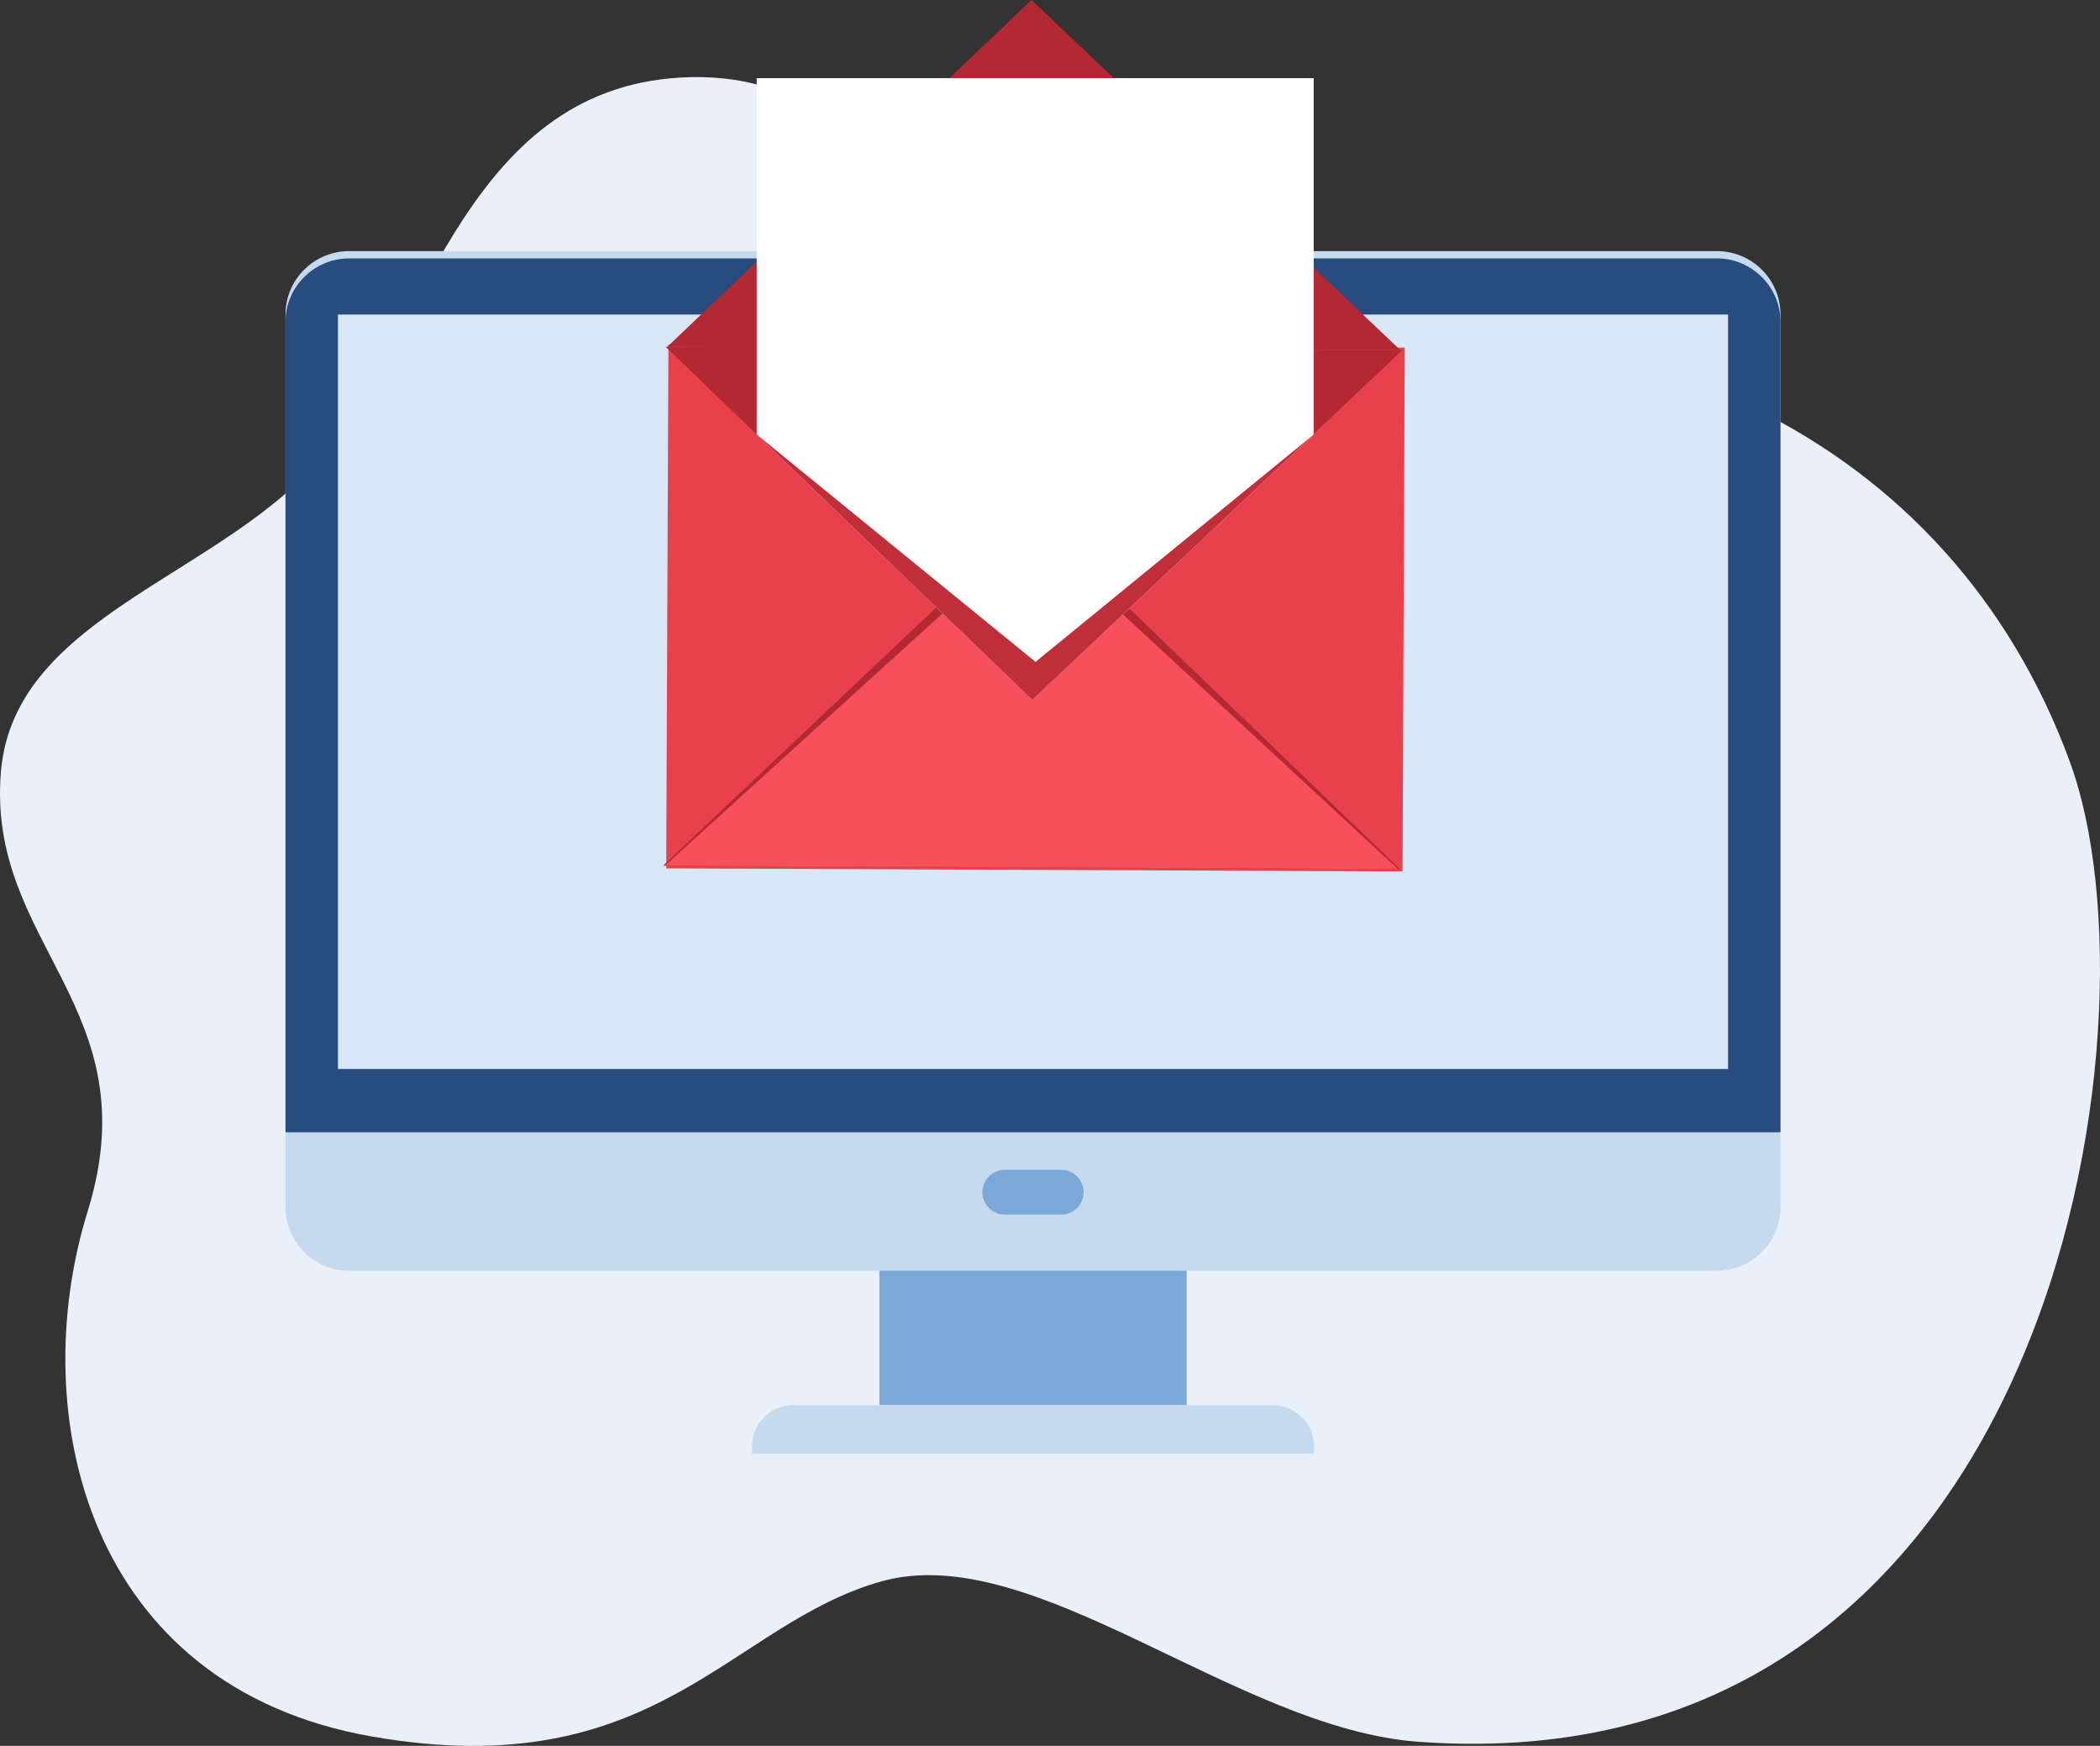
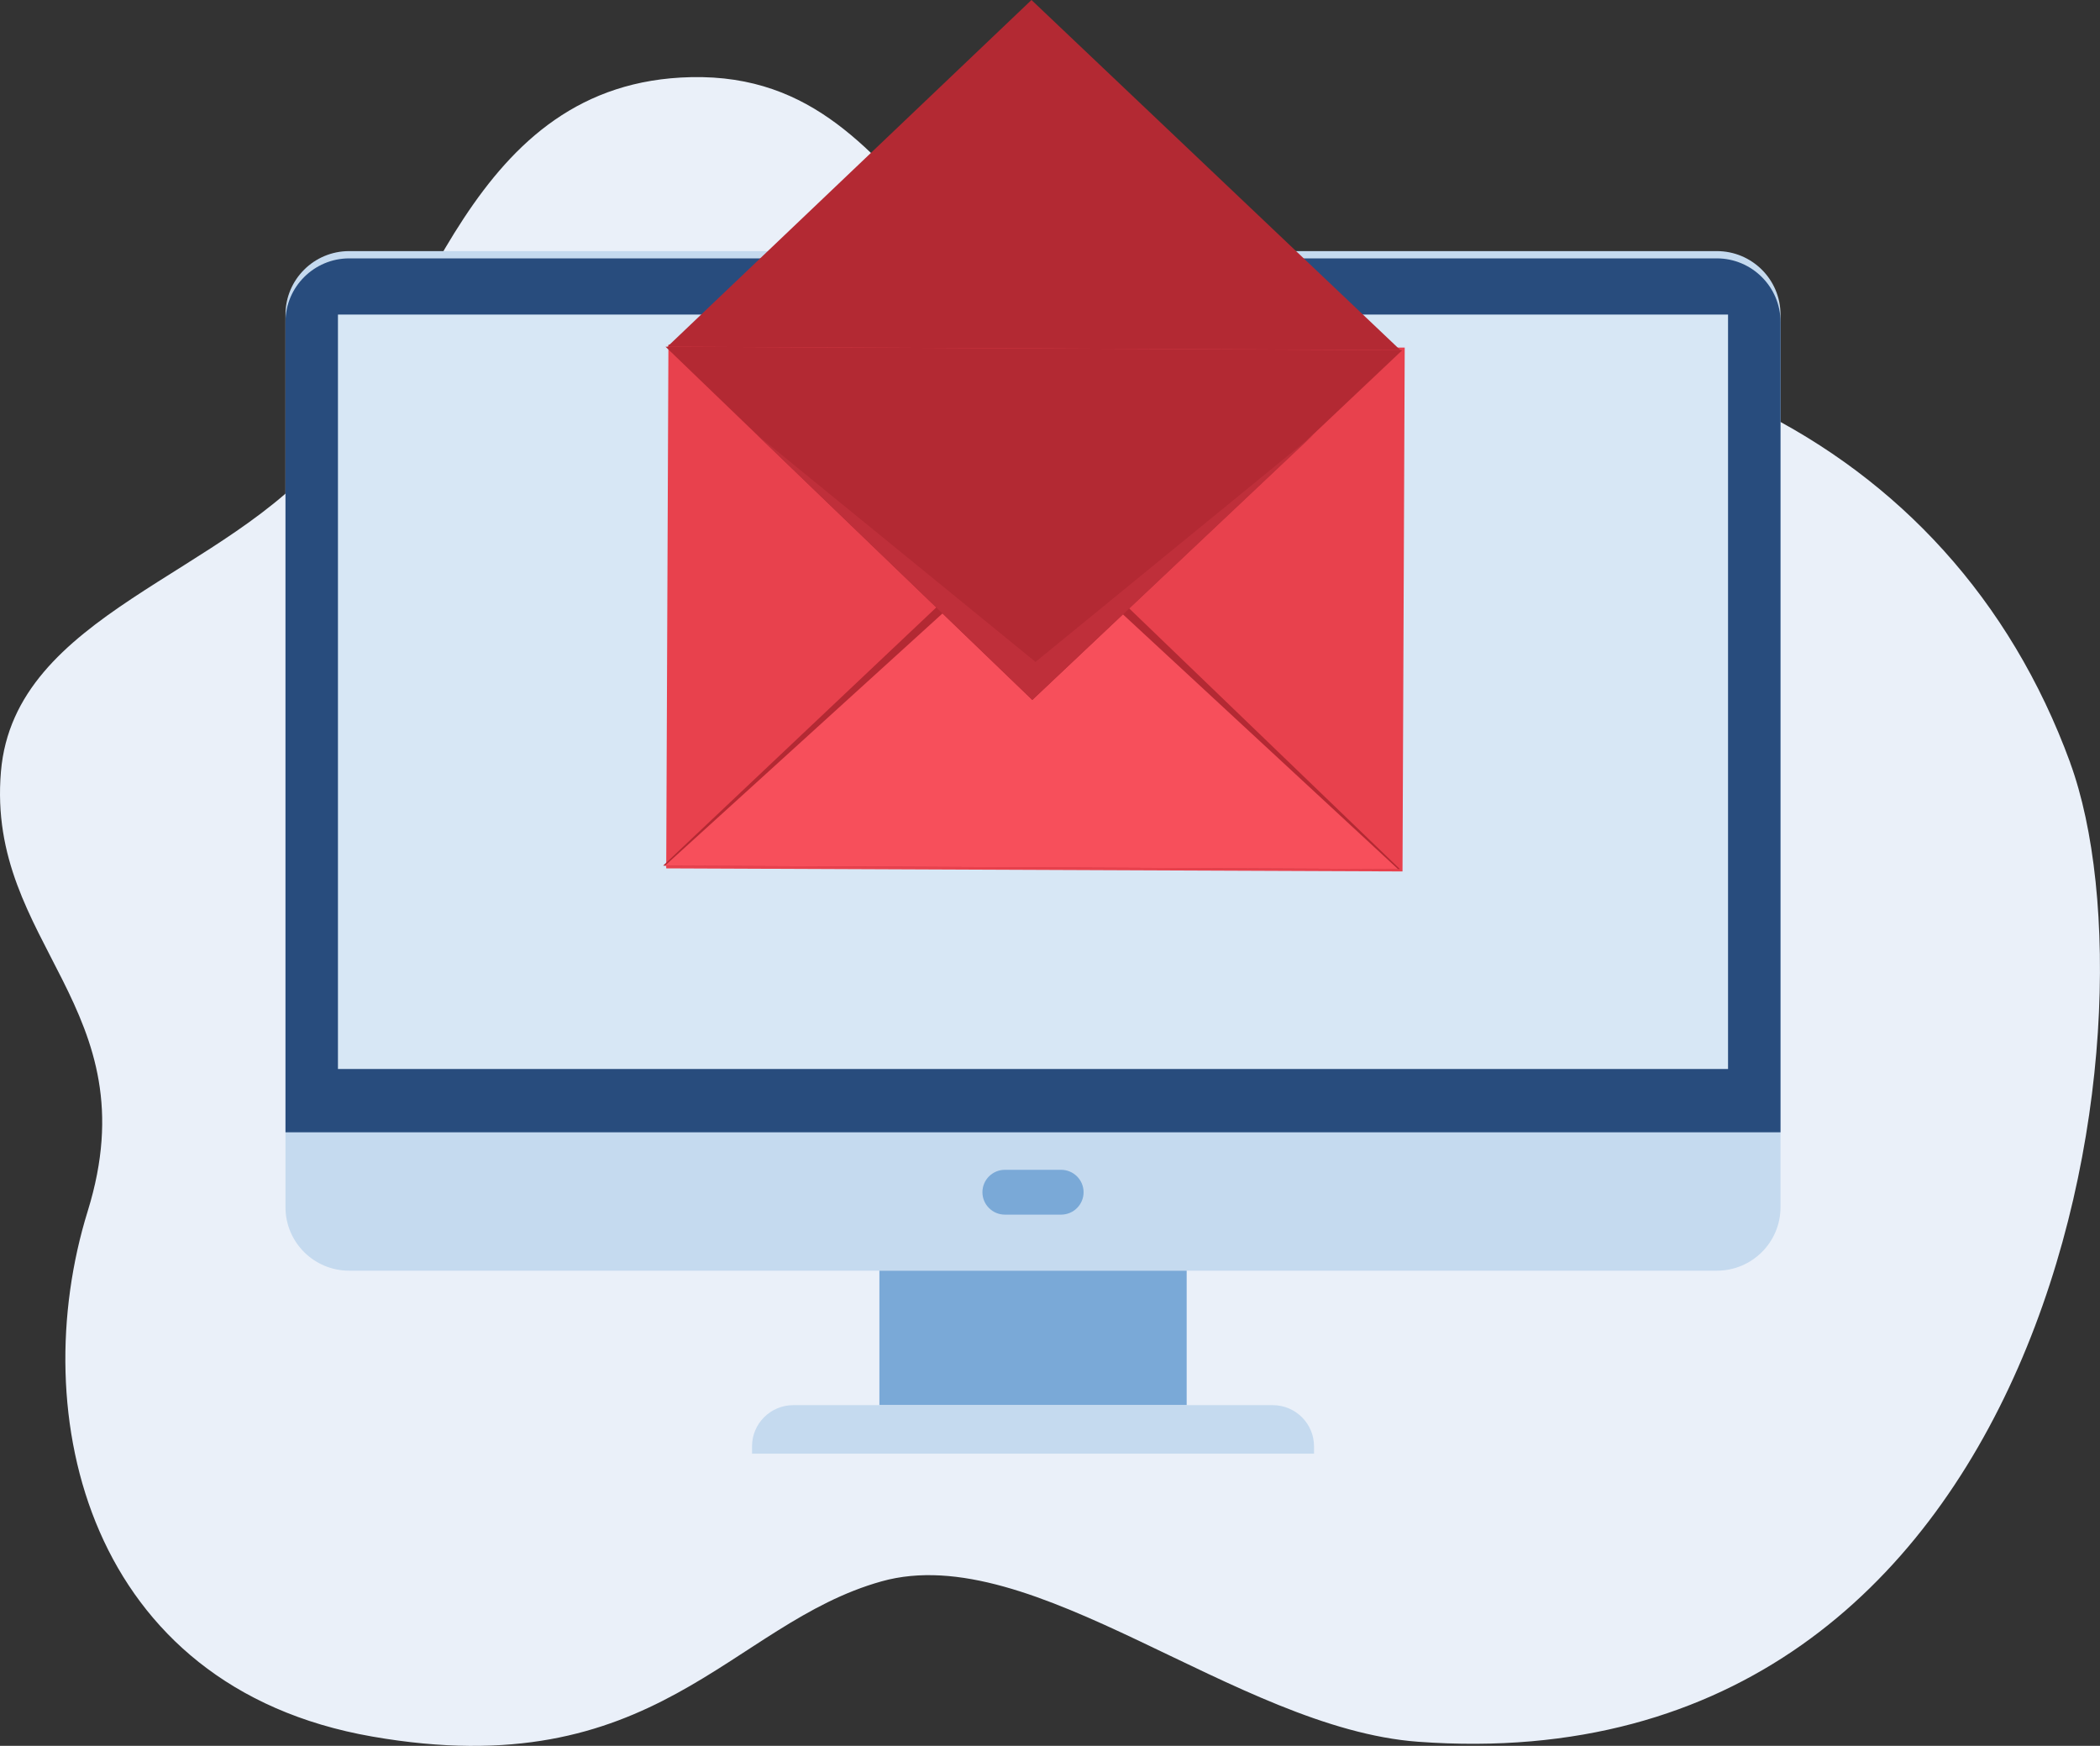
<svg xmlns="http://www.w3.org/2000/svg" width="527" height="438" viewBox="0 0 527 438" fill="none">
  <rect x="0" y="0" width="527" height="438" fill="#333333" stroke="none" />
  <g clip-path="url(#clip0_3251_5209)">
    <path d="M519.509 191.352C543.469 256.822 515.257 448.694 355.865 436.976C310.125 433.622 259.344 386.059 221.222 396.737C183.085 407.415 164.751 448.127 93.392 435.669C22.032 423.227 6.164 354.939 22.017 303.833C37.853 252.727 -3.461 237.041 0.237 193.573C3.62 153.822 57.199 144.42 82.202 113C107.205 81.581 117.795 20.584 173.396 19.356C235.336 17.985 232.08 99.283 315.246 86.4C407.152 72.163 489.306 108.795 519.525 191.352H519.509Z" fill="#EAF0F9" />
    <path d="M430.843 62.997H87.623C78.799 62.997 71.644 70.125 71.644 78.919V302.872C71.644 311.666 78.799 318.795 87.623 318.795H430.843C439.668 318.795 446.822 311.666 446.822 302.872V78.919C446.822 70.125 439.668 62.997 430.843 62.997Z" fill="#C5DAEF" />
    <path d="M430.843 64.823H87.623C78.836 64.823 71.644 71.989 71.644 80.746V284.068H446.822V80.746C446.822 71.989 439.631 64.823 430.843 64.823Z" fill="#284C7D" />
    <path d="M297.798 318.795H220.686V352.529H297.798V318.795Z" fill="#7AA9D7" />
    <path d="M433.657 78.919H84.811V268.193H433.657V78.919Z" fill="#D7E7F5" />
    <path d="M266.283 293.486H252.185C249.069 293.486 246.543 296.003 246.543 299.108C246.543 302.213 249.069 304.731 252.185 304.731H266.283C269.4 304.731 271.926 302.213 271.926 299.108C271.926 296.003 269.4 293.486 266.283 293.486Z" fill="#7AA9D7" />
    <path d="M329.754 364.703V362.829C329.754 357.16 325.107 352.529 319.418 352.529H199.063C193.373 352.529 188.727 357.16 188.727 362.829V364.703H329.77H329.754Z" fill="#C5DAEF" />
    <path d="M167.742 86.436L167.189 217.861L351.963 218.632L352.516 87.207L167.742 86.436Z" fill="#E8414D" />
    <path d="M166.41 217.181L259.264 129.427L351.312 218.047L166.41 217.181Z" fill="#B32933" />
    <path d="M166.869 217.181L259.249 133.254L350.839 218.047L166.869 217.181Z" fill="#F74F5B" />
    <path d="M167.012 86.983L259.06 175.603L351.914 87.849L167.012 86.983Z" fill="#B32933" />
    <path d="M167.484 86.983L258.853 0L351.438 87.849L167.484 86.983Z" fill="#B32933" />
-     <path d="M329.675 19.608H189.896V109.016L259.059 175.603L329.675 109.016V19.608Z" fill="white" />
    <path d="M259.865 166.059L189.896 109.016L259.059 175.603L329.675 109.016L259.865 166.059Z" fill="#BF2F3A" />
  </g>
  <defs>
    <clipPath id="clip0_3251_5209">
      <rect width="527" height="438" fill="white" />
    </clipPath>
  </defs>
</svg>